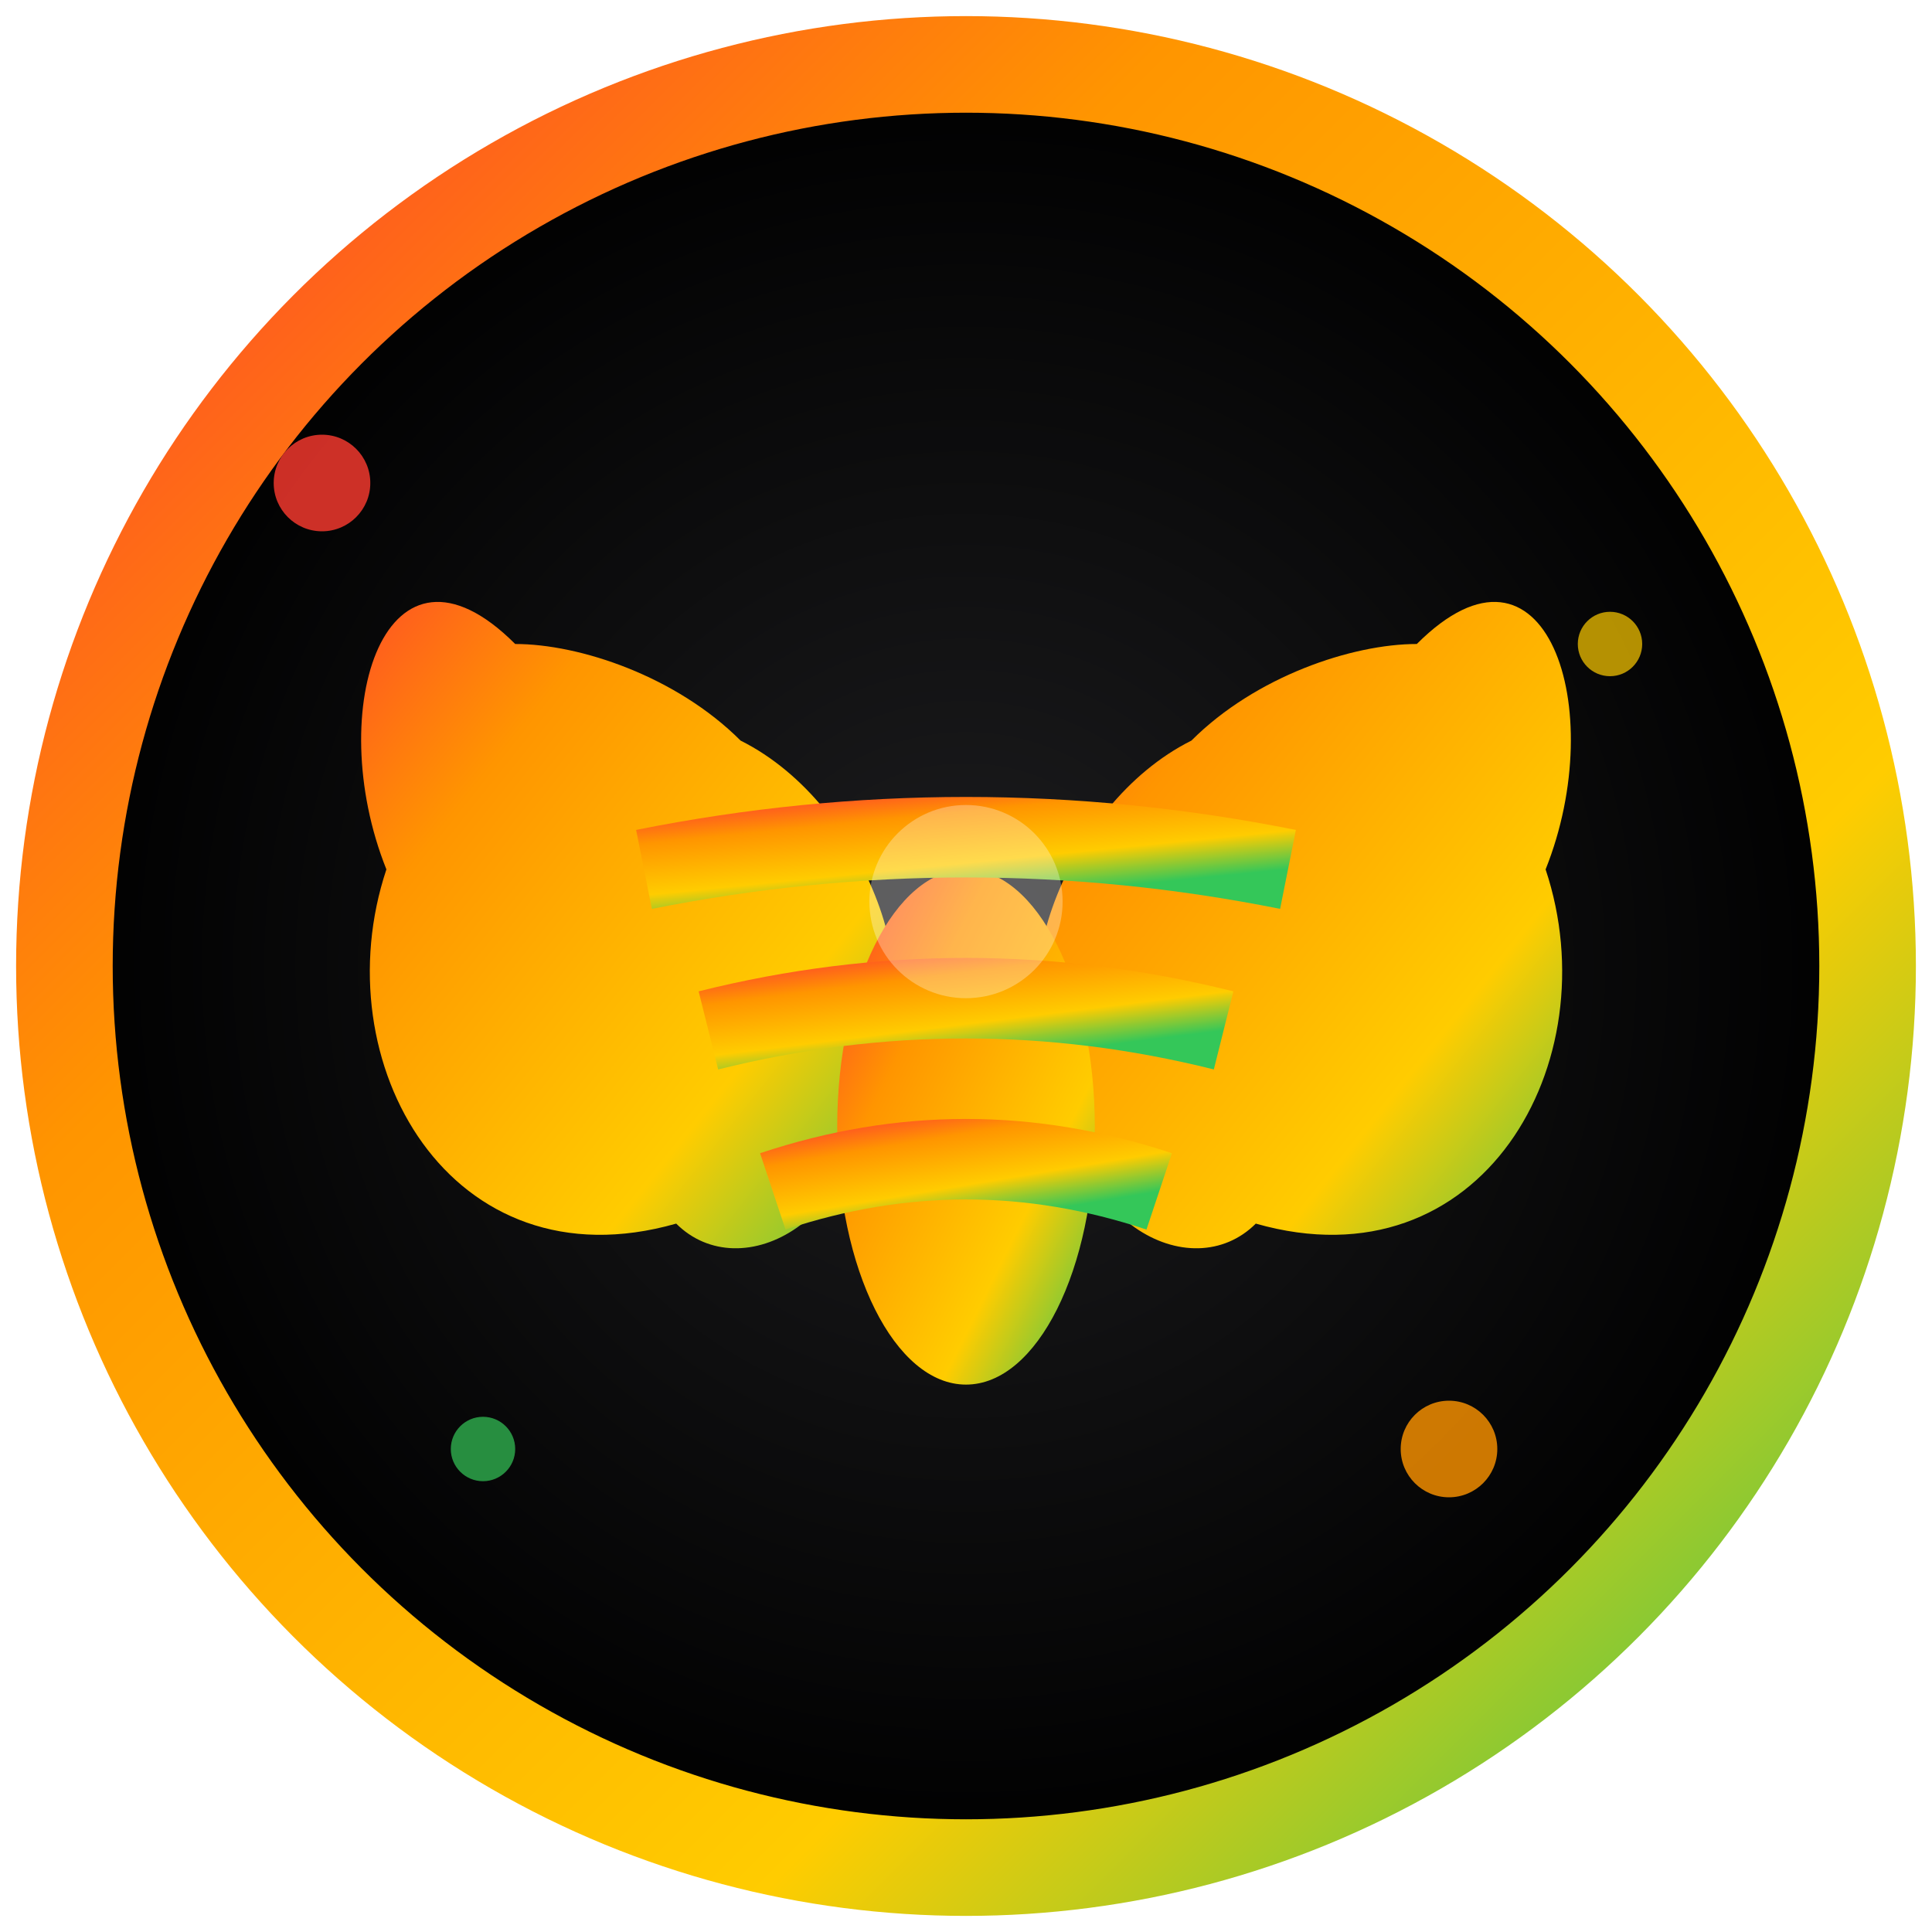
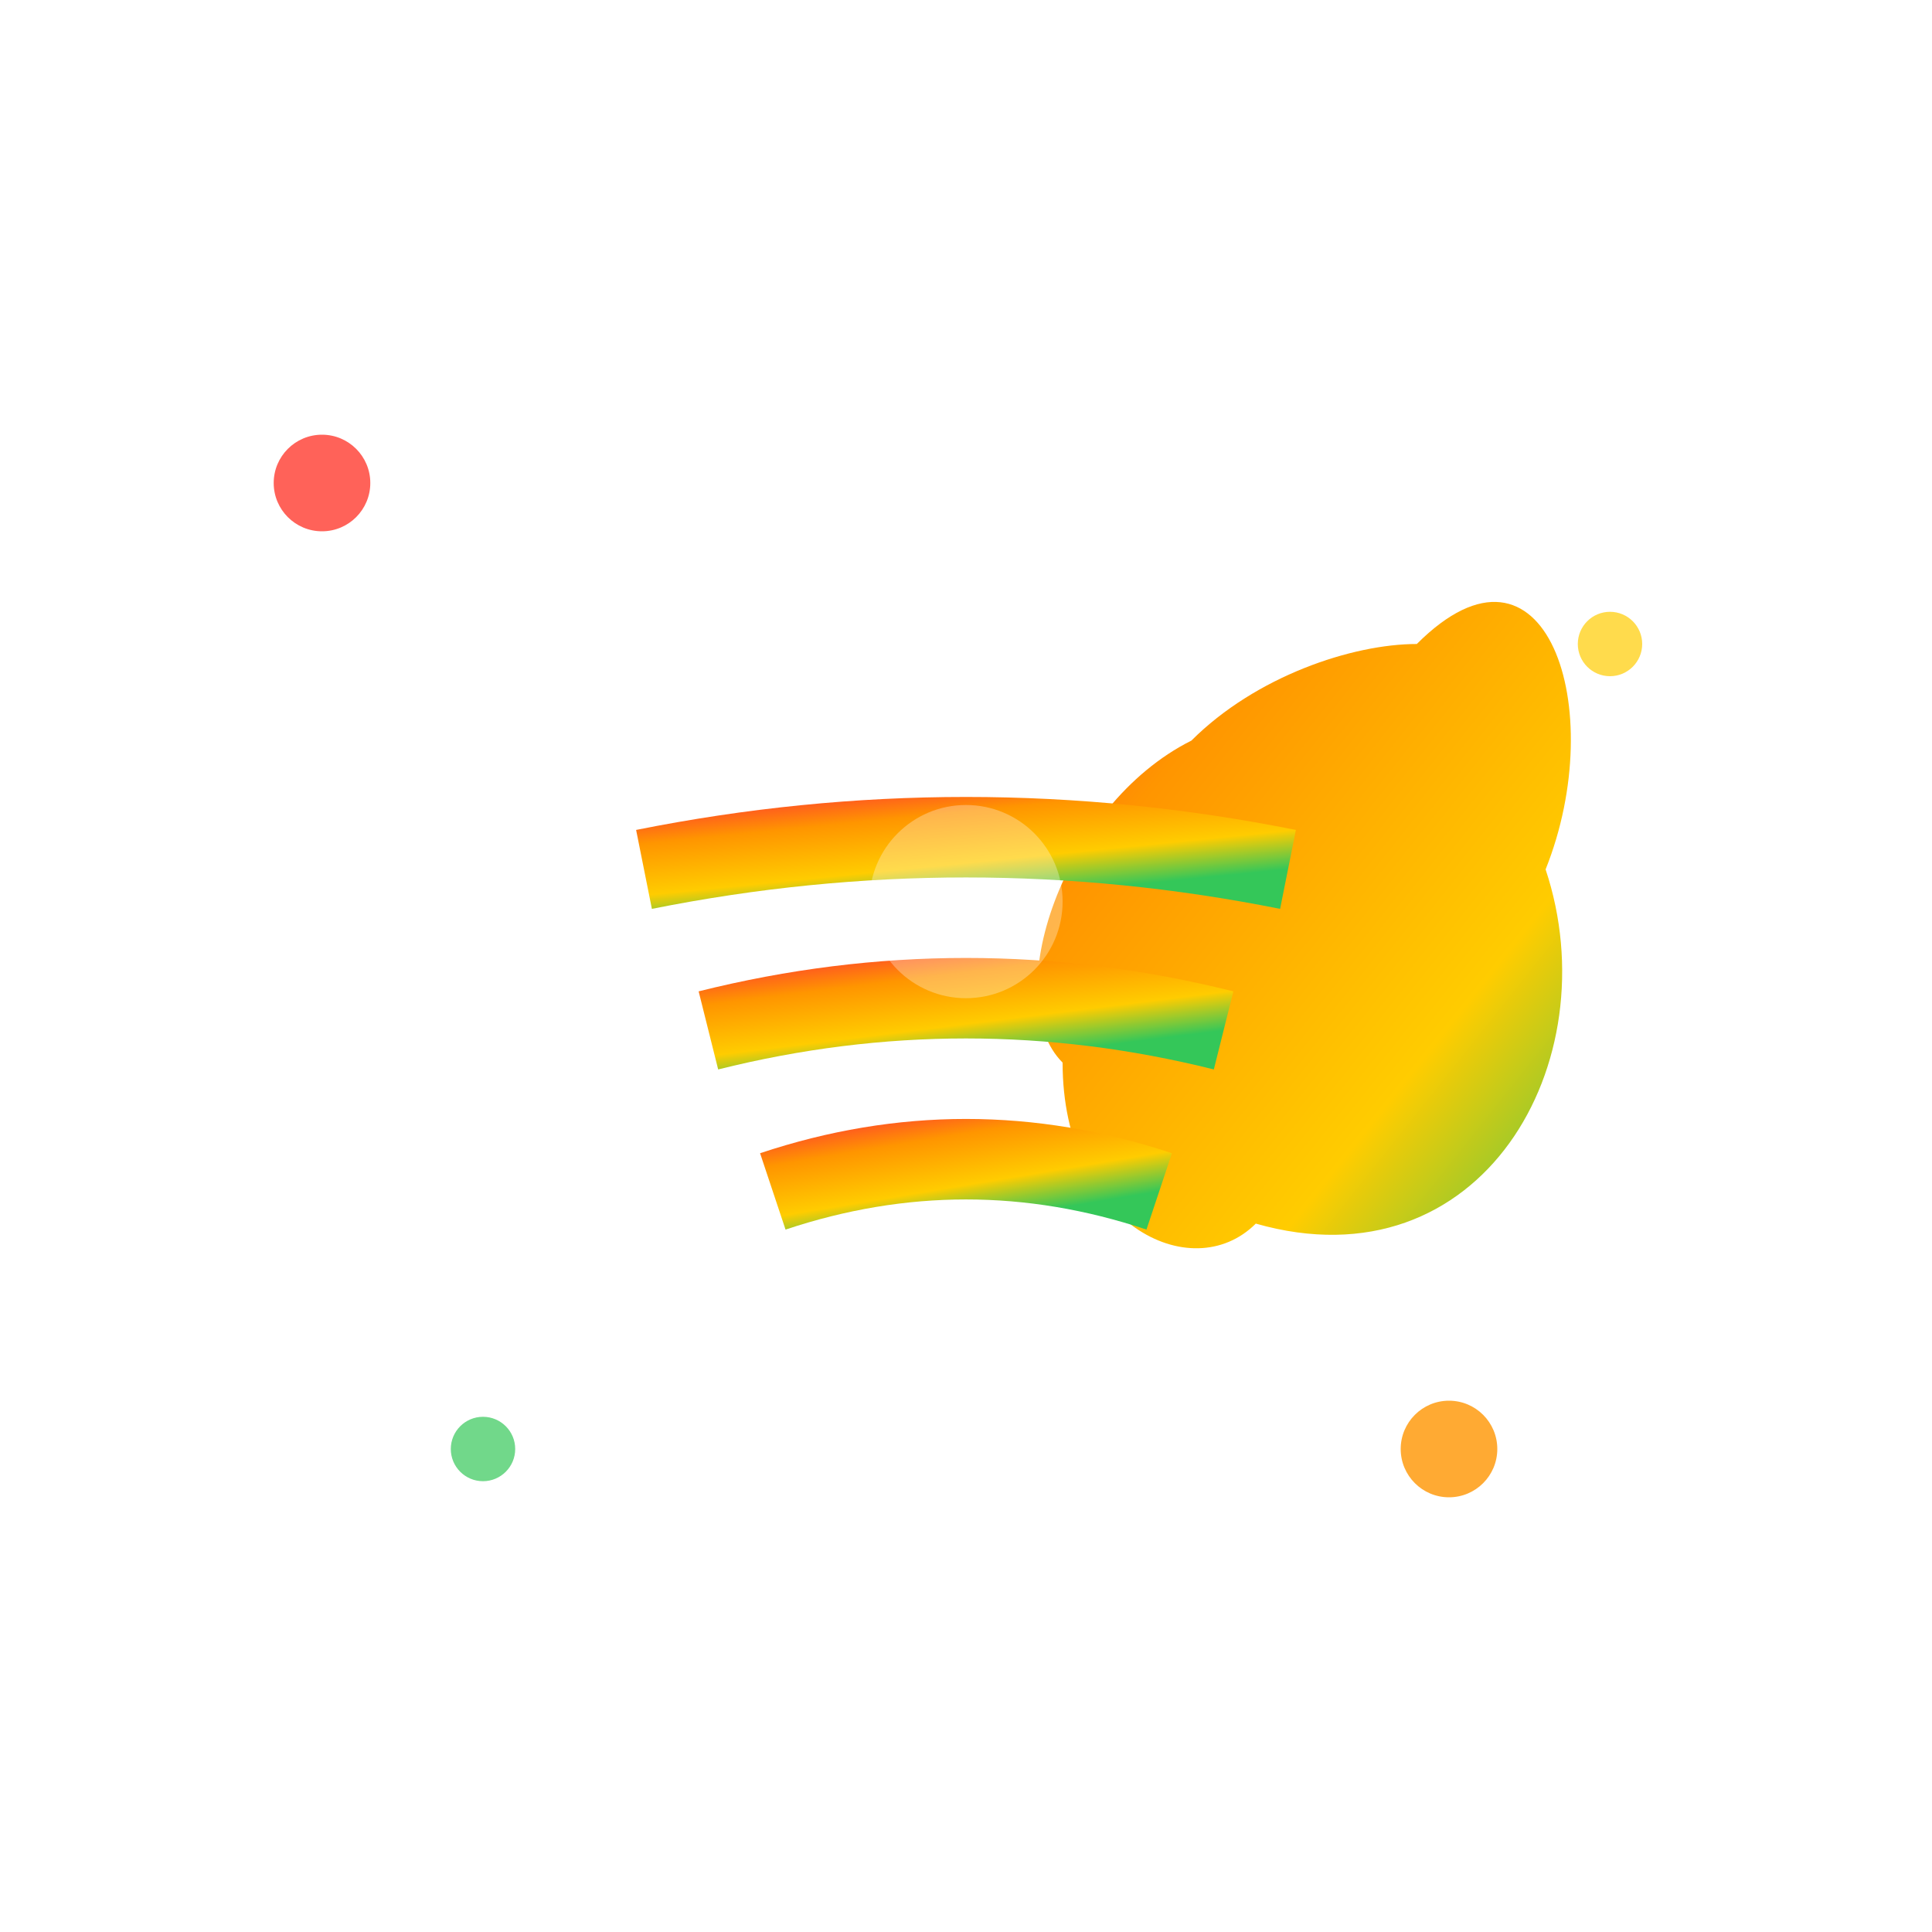
<svg xmlns="http://www.w3.org/2000/svg" width="60" height="60" viewBox="0 0 60 60">
  <defs>
    <linearGradient id="brainGradient" x1="0%" y1="0%" x2="100%" y2="100%">
      <stop offset="0%" style="stop-color:#FF3B30;stop-opacity:1" />
      <stop offset="30%" style="stop-color:#FF9500;stop-opacity:1" />
      <stop offset="70%" style="stop-color:#FFCC00;stop-opacity:1" />
      <stop offset="100%" style="stop-color:#34C759;stop-opacity:1" />
    </linearGradient>
    <radialGradient id="bgGradient" cx="50%" cy="50%" r="50%">
      <stop offset="0%" style="stop-color:#1D1D1F;stop-opacity:1" />
      <stop offset="100%" style="stop-color:#000000;stop-opacity:1" />
    </radialGradient>
    <filter id="dropShadow" x="-30%" y="-30%" width="160%" height="160%">
      <feDropShadow dx="3" dy="3" stdDeviation="4" flood-color="rgba(0,0,0,0.6)" />
    </filter>
    <filter id="glow" x="-50%" y="-50%" width="200%" height="200%">
      <feGaussianBlur stdDeviation="2" result="coloredBlur" />
      <feMerge>
        <feMergeNode in="coloredBlur" />
        <feMergeNode in="SourceGraphic" />
      </feMerge>
    </filter>
  </defs>
-   <circle cx="30" cy="30" r="28" fill="url(#bgGradient)" stroke="url(#brainGradient)" stroke-width="3" />
  <g transform="translate(30,30)" filter="url(#dropShadow)">
-     <path d="M-14,-10 C-18,-14 -20,-8 -18,-3 C-20,3 -16,10 -9,8 C-7,10 -3,8 -3,3 C-1,1 -3,-5 -7,-7 C-9,-9 -12,-10 -14,-10 Z" fill="url(#brainGradient)" filter="url(#glow)" />
    <path d="M14,-10 C18,-14 20,-8 18,-3 C20,3 16,10 9,8 C7,10 3,8 3,3 C1,1 3,-5 7,-7 C9,-9 12,-10 14,-10 Z" fill="url(#brainGradient)" filter="url(#glow)" />
-     <ellipse cx="0" cy="5" rx="4" ry="8" fill="url(#brainGradient)" filter="url(#glow)" />
    <path d="M-10,-3 Q0,-5 10,-3" stroke="url(#brainGradient)" stroke-width="2.5" fill="none" filter="url(#glow)" />
    <path d="M-8,2 Q0,0 8,2" stroke="url(#brainGradient)" stroke-width="2.5" fill="none" filter="url(#glow)" />
    <path d="M-6,7 Q0,5 6,7" stroke="url(#brainGradient)" stroke-width="2.5" fill="none" filter="url(#glow)" />
    <circle cx="0" cy="-2" r="3" fill="rgba(255,255,255,0.3)" filter="url(#glow)" />
  </g>
  <circle cx="10" cy="15" r="1.5" fill="#FF3B30" opacity="0.8">
    <animate attributeName="opacity" values="0.4;1;0.4" dur="1.5s" repeatCount="indefinite" />
    <animate attributeName="r" values="1;2;1" dur="1.5s" repeatCount="indefinite" />
  </circle>
  <circle cx="50" cy="20" r="1" fill="#FFCC00" opacity="0.7">
    <animate attributeName="opacity" values="0.3;0.9;0.3" dur="2s" repeatCount="indefinite" />
    <animate attributeName="r" values="0.5;1.5;0.5" dur="2s" repeatCount="indefinite" />
  </circle>
  <circle cx="15" cy="45" r="1" fill="#34C759" opacity="0.7">
    <animate attributeName="opacity" values="0.3;0.9;0.3" dur="2.3s" repeatCount="indefinite" />
    <animate attributeName="r" values="0.5;1.5;0.5" dur="2.3s" repeatCount="indefinite" />
  </circle>
  <circle cx="45" cy="45" r="1.5" fill="#FF9500" opacity="0.8">
    <animate attributeName="opacity" values="0.4;1;0.4" dur="1.8s" repeatCount="indefinite" />
    <animate attributeName="r" values="1;2;1" dur="1.8s" repeatCount="indefinite" />
  </circle>
</svg>